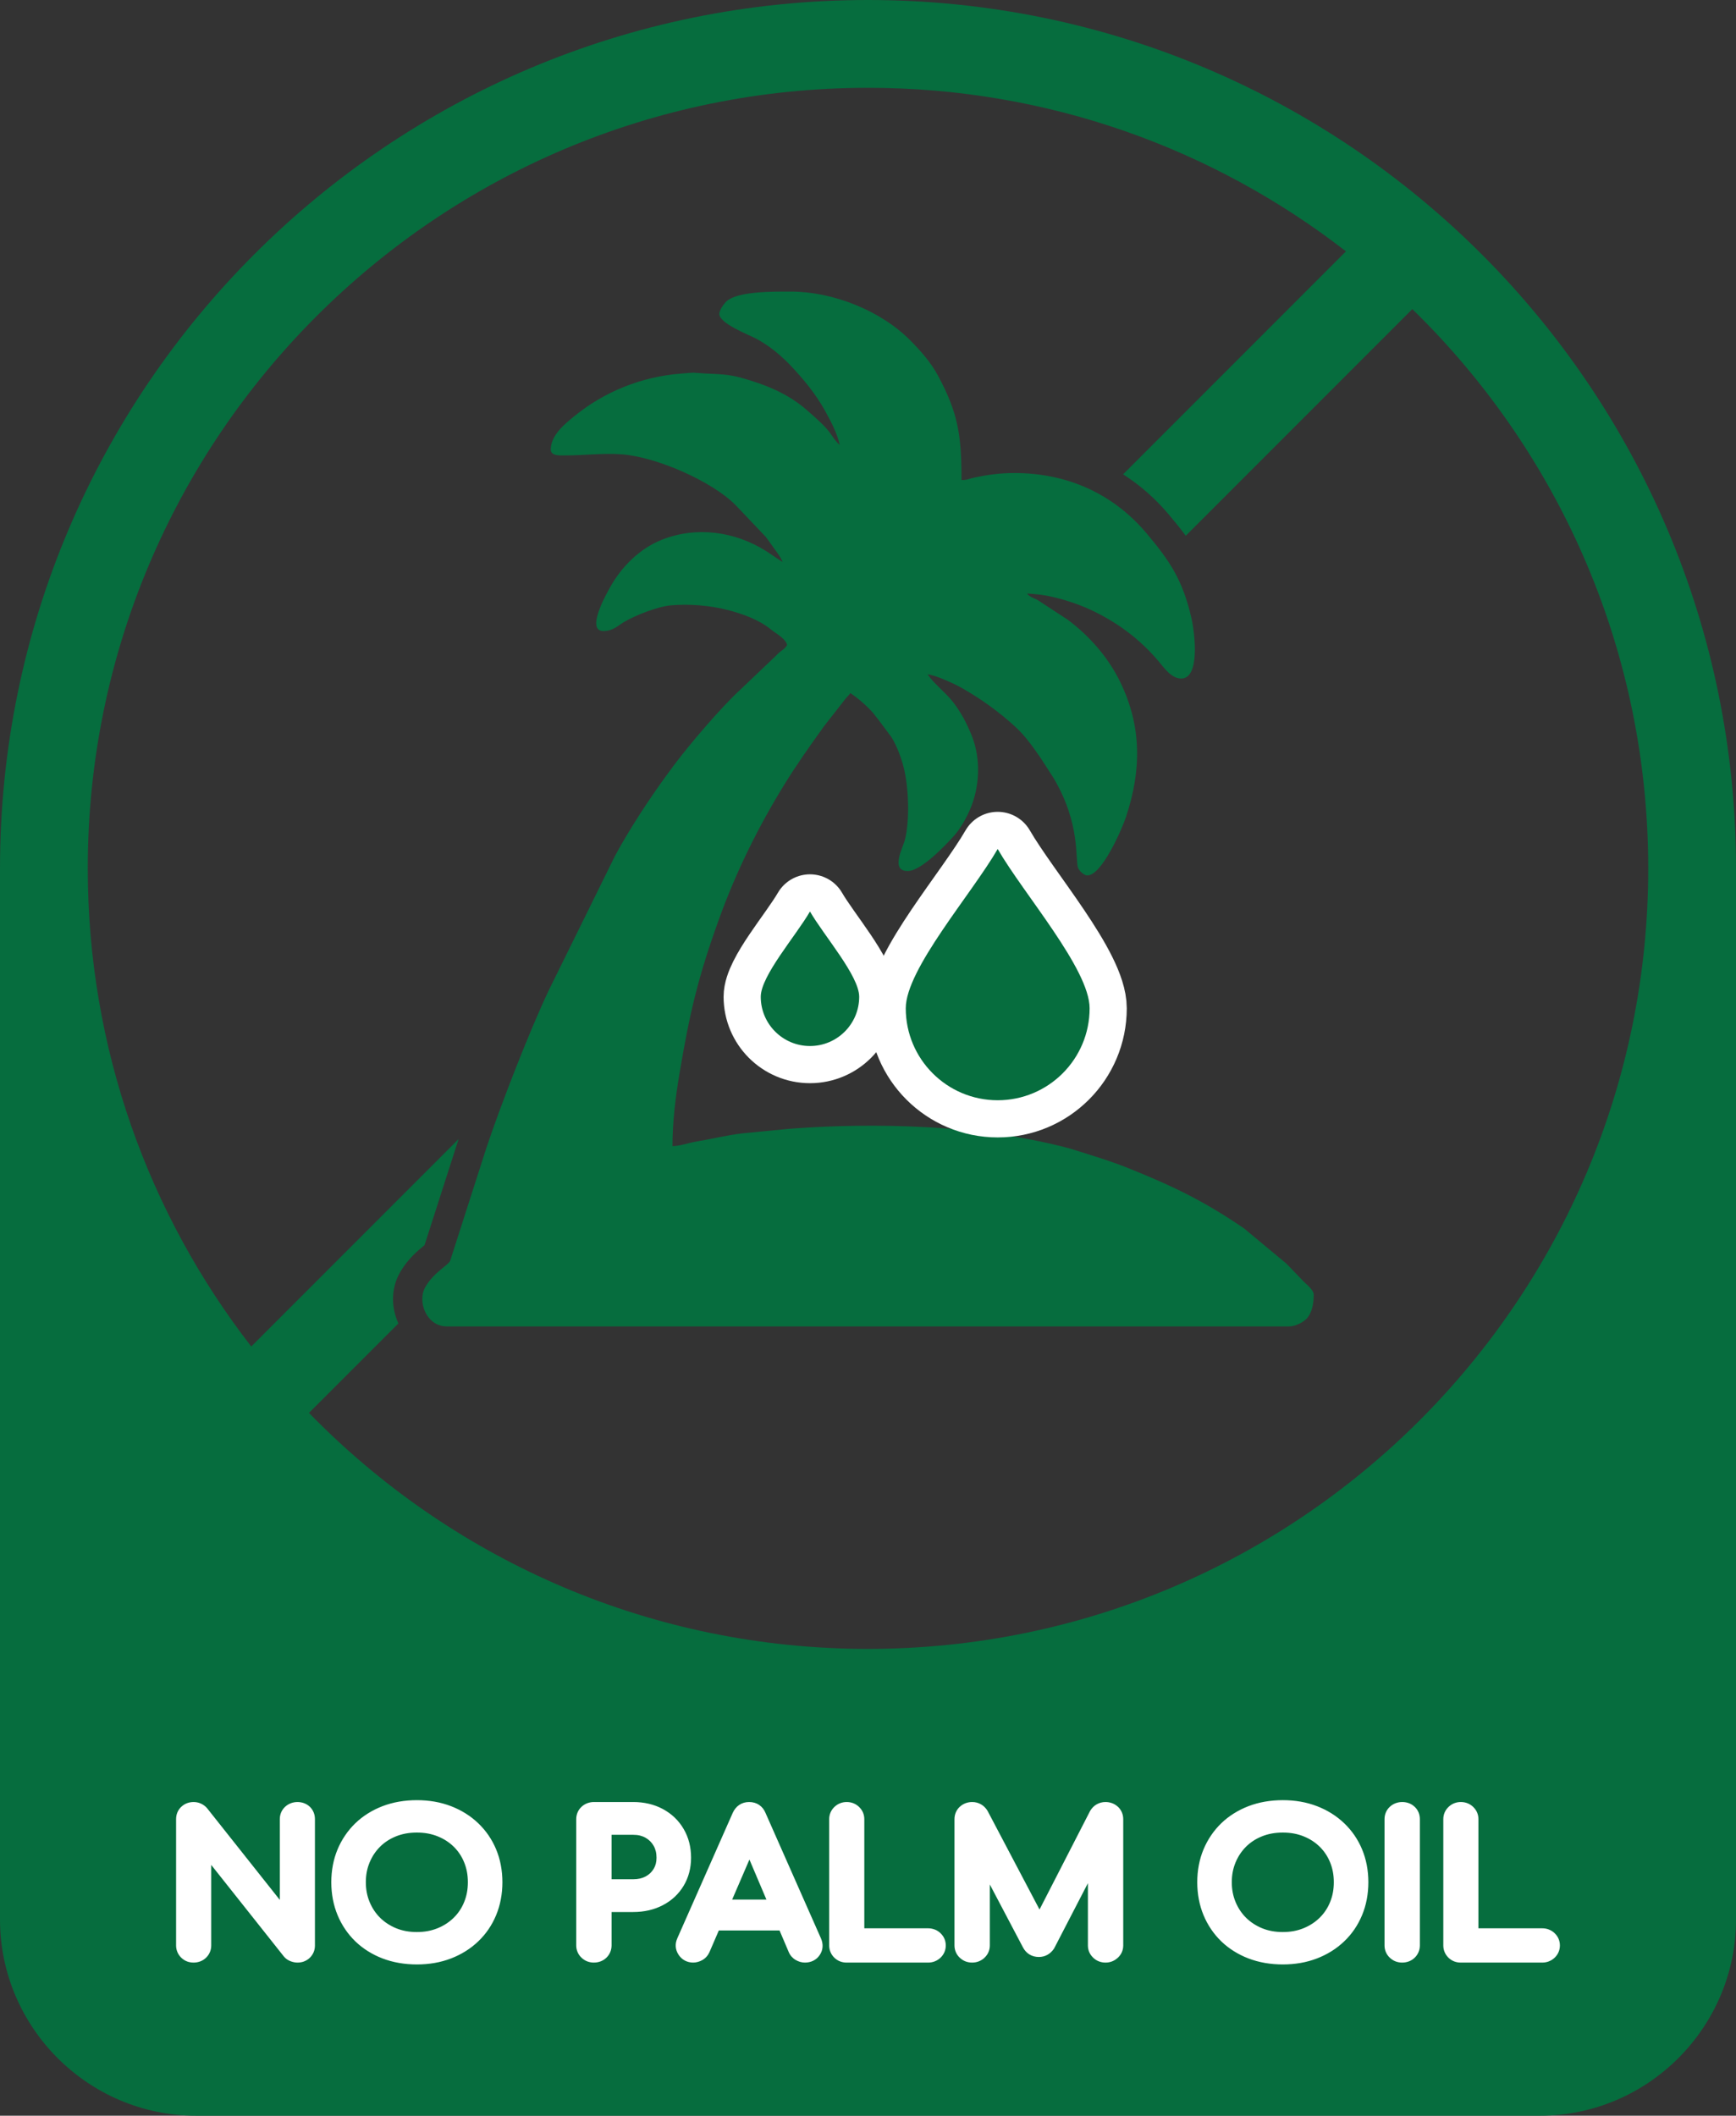
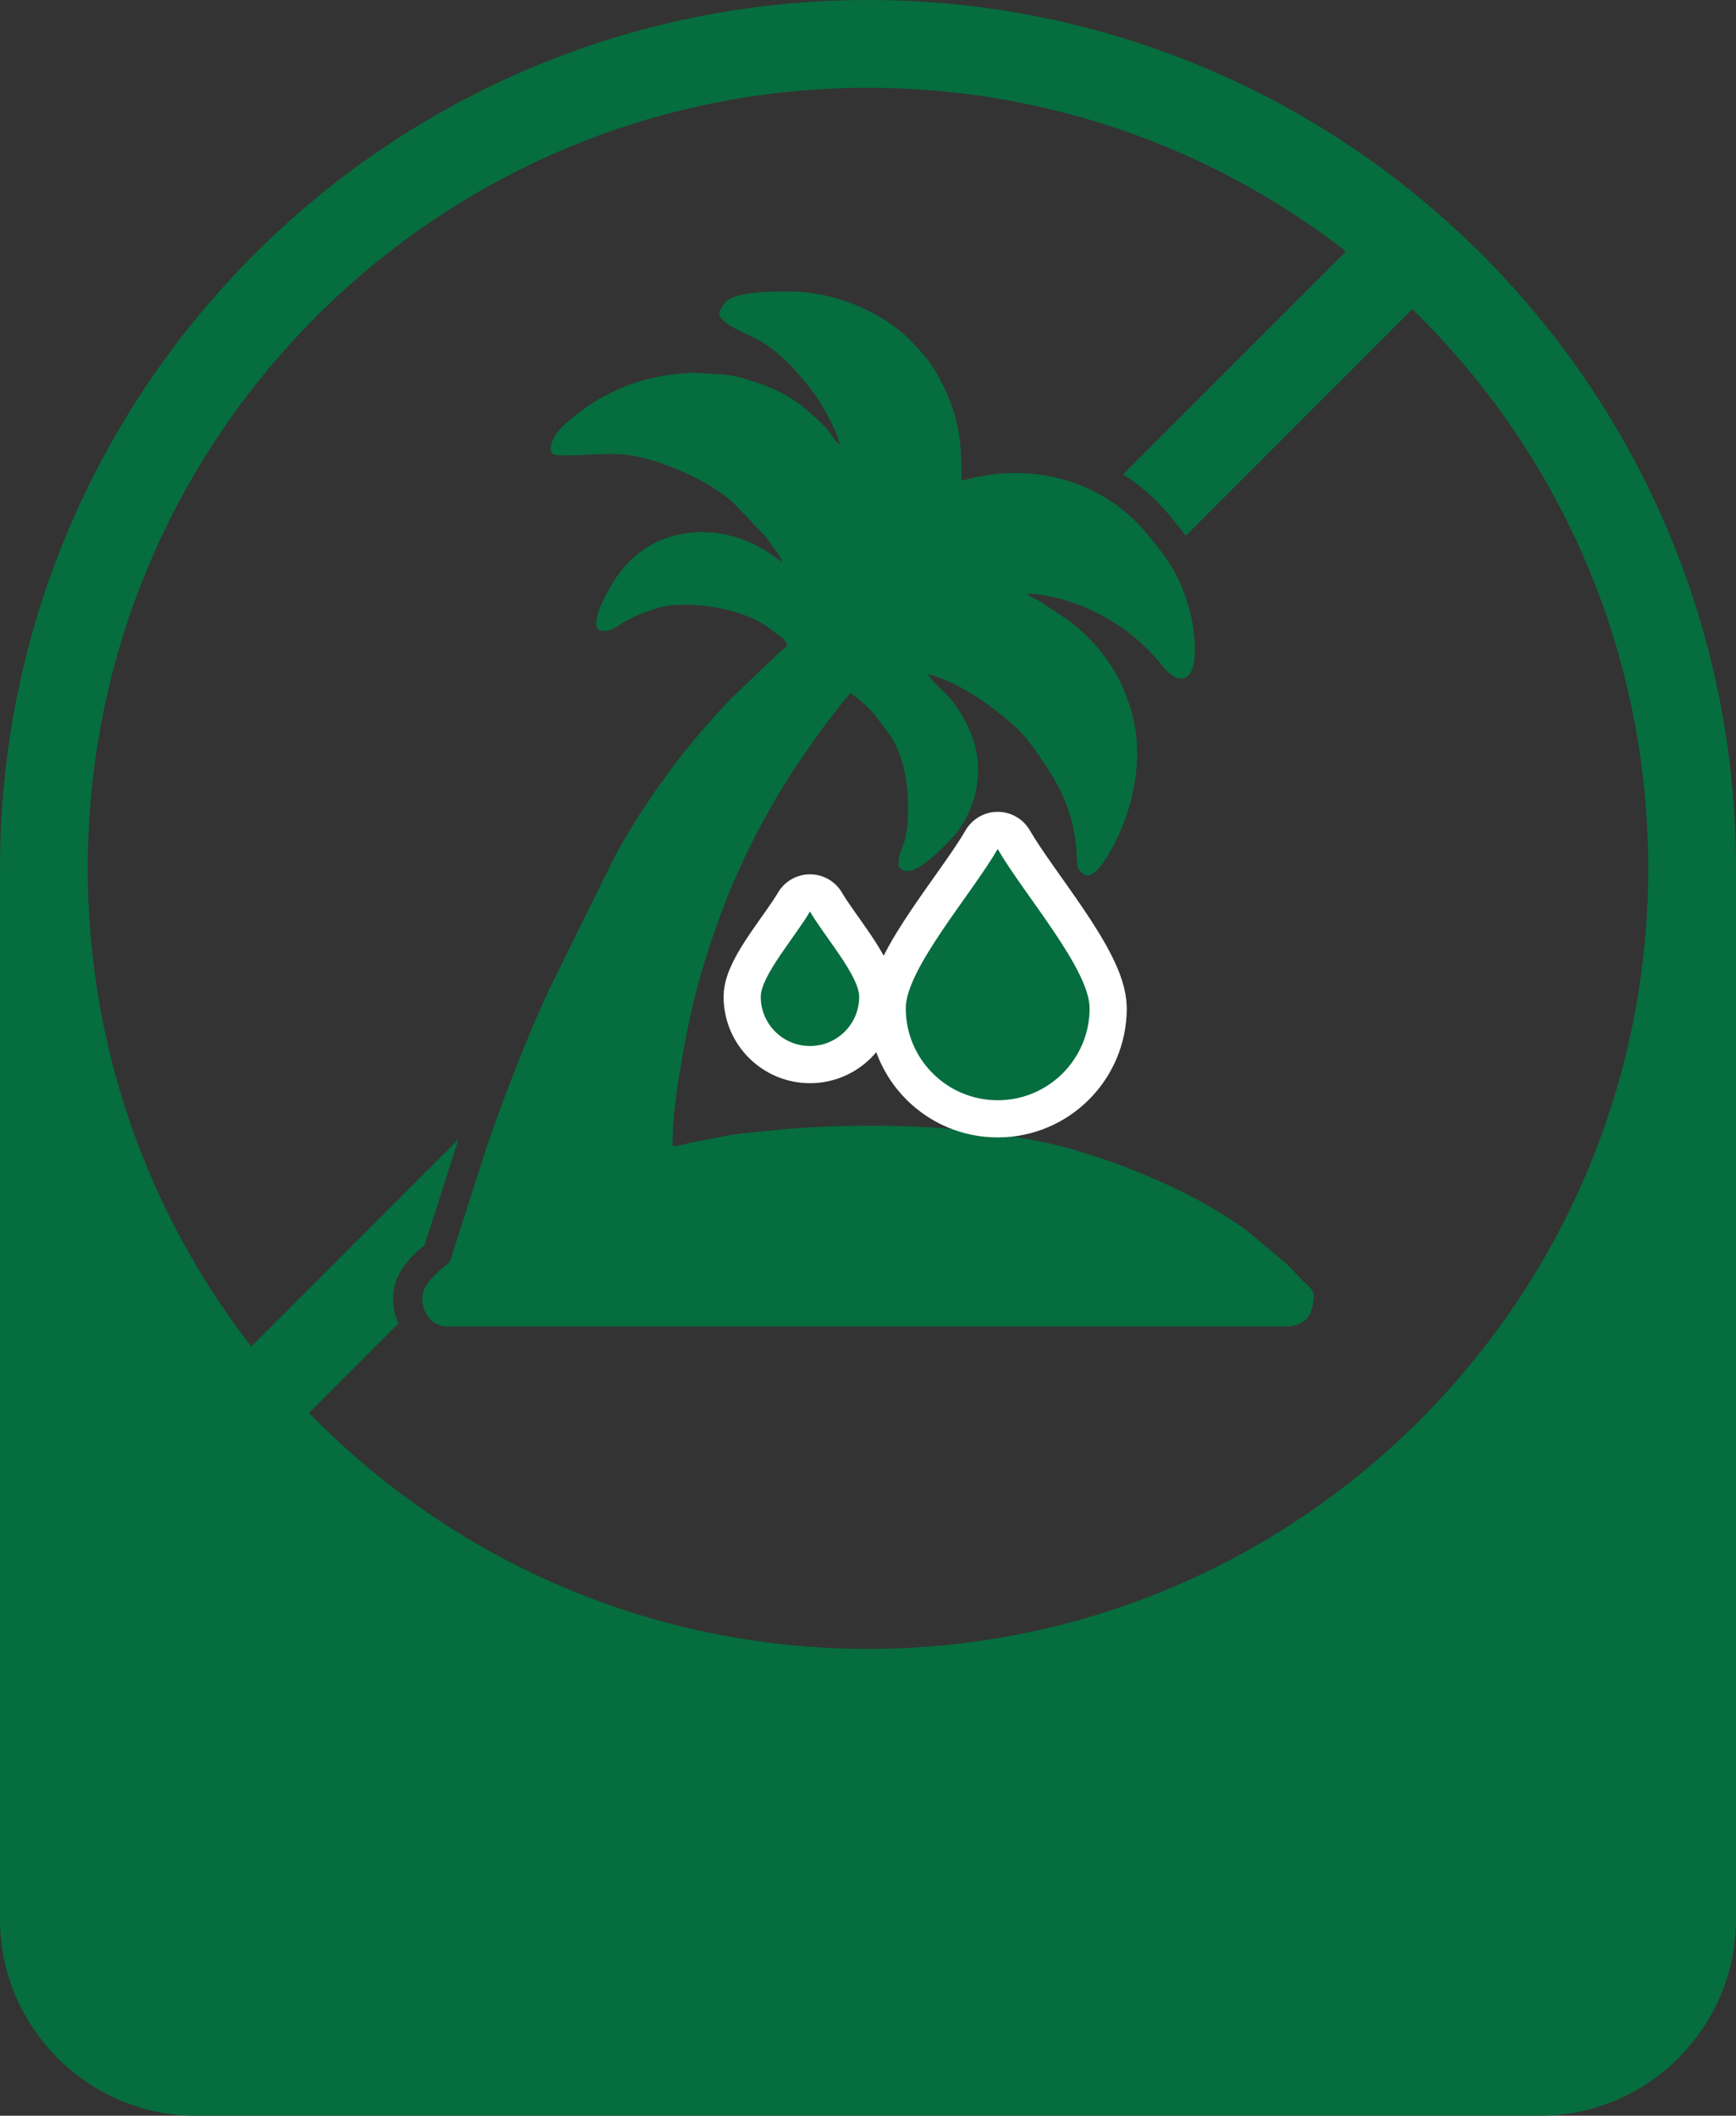
<svg xmlns="http://www.w3.org/2000/svg" xml:space="preserve" width="98.901mm" height="120.484mm" style="shape-rendering:geometricPrecision; text-rendering:geometricPrecision; image-rendering:optimizeQuality; fill-rule:evenodd; clip-rule:evenodd" viewBox="0 0 6872.83 8372.68">
  <rect x="0" y="0" width="6872.83" height="8372.68" fill="#333333" stroke="none" />
  <defs>
    <style type="text/css"> .str0 {stroke:white;stroke-width:294.18;stroke-linecap:round;stroke-linejoin:round;stroke-miterlimit:22.926} .fil1 {fill:none} .fil0 {fill:#066D3E} .fil2 {fill:white;fill-rule:nonzero} </style>
  </defs>
  <g id="Слой_x0020_1">
    <g id="_1511488141648">
      <g>
        <path class="fil0" d="M2847.58 1241.79c0,38.79 116.24,82.45 146.73,98.8 49.08,26.33 89.85,59.89 128.49,98.52 0.67,0.67 1.62,1.66 2.28,2.35 54.32,56.75 104.27,116.87 142.51,186.41 22.87,41.59 46.23,85.87 57.16,132.78 -15.55,-10.41 -33.39,-41.99 -47.67,-58.88 -24.03,-28.4 -55.39,-54.8 -83.07,-79.08 -74.39,-65.19 -162.25,-100.33 -257.43,-127.09 -54.29,-15.26 -90.56,-14.64 -144.61,-17.53 -67.53,-3.61 -23.04,-5.25 -97.09,0.52 -155.07,12.1 -303.18,71.48 -422.84,169.79 -35.23,28.94 -91.58,73.45 -91.58,130.79 0,25.84 36.93,23.16 55.59,23.16 77.23,0 152.26,-10.06 226.66,-4.3 134.93,10.42 352.83,104.45 448.66,199.96l119.64 125.91c13.44,17.15 22.45,31.42 35.02,48.36 9.26,12.48 27.82,37.03 31.72,51.67l-63.9 -42.65c-124.59,-78.67 -276.66,-99.46 -413.29,-45.39 -88.09,34.88 -160.06,106.76 -205.35,188.44 -10.1,18.21 -99.4,172.93 -26.28,172.93 38.57,0 59.07,-22.7 83.54,-36.91 44,-25.56 130.93,-60.4 185.28,-64.9 70.13,-5.8 151.91,0.08 222.35,18.33 61.02,15.8 123.81,38.01 172.48,77.69 20.57,16.78 56.34,33.79 63.7,61.38 -12.25,18.29 -18.04,17.56 -33.54,31.31 -6.79,6.02 -9.51,10.09 -16.3,16.13l-135.29 128.78c-73.22,66.59 -201.62,217 -262.32,298.25 -76.21,102 -146.91,206.94 -210.65,317.5 -7.73,13.41 -15.06,27.77 -23.13,41.72l-263.11 533.72c-75.76,160.09 -188.85,450.34 -245.75,620.59l-144.15 448.84c-7.5,17.24 -63.72,44.91 -97.33,101.88 -35.35,59.94 5.11,157.55 83.44,157.55l3335.6 0c26.91,0 59.66,-18.51 72.41,-34.14 17.48,-21.44 24.88,-55.16 24.88,-90.94 0,-21.86 -35.82,-46.17 -49.03,-62.15l-59.21 -61.25c-0.73,-0.62 -1.78,-1.5 -2.51,-2.12l-164.43 -136.7c-159.07,-109.12 -284.99,-169.37 -460.09,-239.46 -74.6,-29.85 -151.4,-52.42 -228.91,-76.84l-4.3 -1.33c-424,-111.83 -895.61,-93.64 -1111.4,-76.73l-119.6 11.66 -0.04 0.01 -65.13 6.34c-60.84,7.38 -122.34,22.65 -180.81,32.29 -28.44,4.7 -64.65,17.92 -93.28,17.92 0,-94.84 11.75,-191.42 27.12,-283.28 40.92,-244.65 74.27,-386.4 158.73,-619.58 66.75,-184.28 154.07,-360.79 256.22,-526.72 49.24,-79.99 102.9,-155.49 157.52,-231.64l85.37 -109.2c7.89,-9.66 12.32,-12.16 19.23,-22.47 31.04,20.78 64.37,49.5 89.14,77.63 8.76,9.95 9.17,13.04 18.58,23.12l55.45 74.27c21.01,34.89 37.71,78.82 47.91,118.87 19.54,76.71 25.23,206.77 4.68,287.89 -7.37,29.1 -58.64,122.41 11.23,122.41 52.88,0 147.61,-99.62 184.14,-140.15 23.15,-25.69 46.95,-67.2 61.55,-100.6 39.56,-90.44 45.32,-201.81 7.83,-295.37 -19.12,-47.72 -42.95,-93.01 -74.8,-133.68 -29.1,-37.17 -75.97,-72.68 -99.96,-108.51 32.36,2.69 108.7,38.48 138.85,55.73 75.76,43.34 144.59,93.18 209.11,152.24 38.63,35.36 69.85,80.01 99.57,122.81l50.88 78.84c109.25,184.32 84.7,323.38 97.59,356.43 4.84,12.43 22.81,28.62 34.59,29.5 57.82,4.32 139.06,-183.06 155.25,-232.08 60.87,-184.29 62.68,-356.94 -23.37,-533.72 -47.44,-97.46 -121.79,-181.92 -207.84,-246.17l-117.66 -76.92c-16.67,-9.3 -33.34,-12.89 -43.18,-26.31 13.78,0 56.14,4.36 71.6,7.16 61.46,11.1 127.1,32.39 179.56,56.71 103.93,48.2 195.78,116.27 269.09,203.46 22.47,26.73 50.54,67.26 88,68.82 77.61,3.24 56.81,-177.34 42.2,-240.71 -34.26,-148.63 -84.67,-223.83 -176.53,-333.08 -131.99,-156.97 -313.53,-239.53 -524.88,-239.53 -56.09,0 -106.44,7.14 -158,18.05 -21.88,4.63 -25.38,9.75 -50.48,9.75 0,-176.58 -13.13,-264.32 -92.65,-412.33 -28.6,-53.24 -67.62,-97.26 -110.01,-140.16 -116.18,-117.54 -305.37,-193.39 -473.72,-193.39 -64.94,0 -207.85,-2.13 -253.64,38.22 -9.1,8.02 -28.96,34.95 -28.96,49.81z" />
        <g>
-           <path class="fil1 str0" d="M3949.84 3359.83c103.11,178.58 363.94,475.47 363.94,630.36 0,201 -162.94,363.95 -363.94,363.95 -201,0 -363.94,-162.95 -363.94,-363.95 0,-154.91 260.83,-451.78 363.94,-630.36z" />
+           <path class="fil1 str0" d="M3949.84 3359.83c103.11,178.58 363.94,475.47 363.94,630.36 0,201 -162.94,363.95 -363.94,363.95 -201,0 -363.94,-162.95 -363.94,-363.95 0,-154.91 260.83,-451.78 363.94,-630.36" />
          <path id="_1" class="fil0" d="M3949.84 3359.83c103.11,178.58 363.94,475.47 363.94,630.36 0,201 -162.94,363.95 -363.94,363.95 -201,0 -363.94,-162.95 -363.94,-363.95 0,-154.91 260.83,-451.78 363.94,-630.36z" />
        </g>
        <g>
          <path class="fil1 str0" d="M3206.69 3607.14c55.2,95.61 194.86,254.57 194.86,337.51 0,107.62 -87.24,194.86 -194.86,194.86 -107.62,0 -194.86,-87.24 -194.86,-194.86 0,-82.95 139.65,-241.89 194.86,-337.51z" />
          <path id="_1_0" class="fil0" d="M3206.69 3607.14c55.2,95.61 194.86,254.57 194.86,337.51 0,107.62 -87.24,194.86 -194.86,194.86 -107.62,0 -194.86,-87.24 -194.86,-194.86 0,-82.95 139.65,-241.89 194.86,-337.51z" />
        </g>
      </g>
      <path class="fil0" d="M3436.41 6525.37c853.01,0 1625.26,-345.74 2184.23,-904.72 558.98,-558.98 904.72,-1331.22 904.72,-2184.23 0,-853.01 -345.74,-1625.26 -904.72,-2184.23 -9.7,-9.7 -19.49,-19.33 -29.31,-28.9l-896.98 896.98c-19.76,-26.82 -41.69,-53.91 -66.22,-83.08 -53.84,-64.03 -114.82,-117.52 -181.94,-160.08l882.39 -882.39c-522.74,-405.68 -1179.24,-647.24 -1892.18,-647.24 -853.01,0 -1625.26,345.74 -2184.23,904.72 -558.98,558.98 -904.72,1331.22 -904.72,2184.23 0,712.94 241.56,1369.44 647.24,1892.18l820.89 -820.89 -134.88 419.87c-27.86,22.72 -65.46,54.22 -95.54,105.2 -19.9,33.72 -29.19,71.31 -29.19,108.43 0,32.47 7.43,65.7 21.27,96.16l-353.98 353.98c9.58,9.83 19.2,19.61 28.9,29.31 558.98,558.98 1331.22,904.72 2184.23,904.72zm-1762.44 -1576.83l0.14 -0.44c-0.35,0.87 -0.44,1.11 -0.14,0.44zm-1673.98 -1512.12l0 4159.94c0,426.98 349.34,776.33 776.33,776.33l5320.18 0c426.98,0 776.33,-349.34 776.33,-776.33l0 -4159.94c0,-948.92 -384.64,-1808.02 -1006.52,-2429.9 -621.87,-621.88 -1480.98,-1006.52 -2429.9,-1006.52 -948.92,0 -1808.02,384.64 -2429.9,1006.52 -621.88,621.87 -1006.52,1480.98 -1006.52,2429.9z" />
-       <path class="fil2" d="M766.31 7766.7c-19.36,0 -35.69,-6.53 -49.01,-19.58 -6.57,-6.44 -11.59,-13.84 -15.02,-22.13 -3.41,-8.26 -5.12,-16.96 -5.12,-26.09l0 -499.73c0,-9.43 1.67,-18.25 5.01,-26.44 3.47,-8.5 8.63,-16 15.48,-22.49l0.12 0c6.71,-6.35 14.23,-11.11 22.53,-14.23 8.21,-3.09 16.89,-4.64 26.02,-4.64 10.36,0 20.1,2.06 29.2,6.16 9.1,4.15 17.07,10.06 23.91,17.76l288.3 363.33 0 -319.44c0,-9.42 1.79,-18.35 5.34,-26.78 3.61,-8.52 8.94,-16.02 16.01,-22.5 6.72,-6.16 14.27,-10.79 22.58,-13.88 8.33,-3.09 17,-4.64 26.01,-4.64 9.27,0 18.09,1.55 26.39,4.64 8.72,3.25 16.41,8.12 23,14.57 6.62,6.49 11.61,14.01 14.96,22.5 3.19,8.12 4.79,16.82 4.79,26.09l0 499.73c0,18.76 -6.48,34.75 -19.41,47.88 -6.55,6.64 -14.27,11.68 -23.12,15.09l0 0.11c-8.21,3.14 -17.09,4.73 -26.62,4.73 -4.42,0 -9,-0.47 -13.72,-1.41 -4.32,-0.85 -8.71,-2.11 -13.15,-3.75 -5.23,-1.94 -10.12,-4.49 -14.64,-7.6 -4.61,-3.19 -8.73,-6.97 -12.31,-11.33l-287.61 -362.42 0 318.71c0,9.13 -1.71,17.84 -5.12,26.09 -3.43,8.3 -8.45,15.69 -15.02,22.13 -6.72,6.59 -14.46,11.54 -23.18,14.85 -8.3,3.14 -17.18,4.73 -26.6,4.73zm884.01 7.38c-24.36,0 -47.89,-1.97 -70.58,-5.91 -22.87,-3.97 -44.64,-9.92 -65.3,-17.82 -20.4,-7.8 -39.73,-17.43 -57.94,-28.85 -18.22,-11.41 -34.8,-24.34 -49.71,-38.74 -15.01,-14.5 -28.43,-30.47 -40.23,-47.9 -11.83,-17.46 -21.86,-36.05 -30.05,-55.73 -8.27,-19.87 -14.5,-40.83 -18.67,-62.79 -4.15,-21.89 -6.23,-44.46 -6.23,-67.69 0,-23.22 2.08,-45.77 6.23,-67.58 4.17,-21.95 10.4,-42.79 18.67,-62.52l0 -0.11c8.13,-19.4 18.16,-37.85 30.05,-55.34 11.82,-17.38 25.24,-33.33 40.23,-47.8 14.91,-14.4 31.49,-27.32 49.71,-38.74 18.22,-11.41 37.55,-21.04 57.94,-28.85 20.65,-7.9 42.44,-13.86 65.3,-17.82 22.7,-3.93 46.23,-5.91 70.58,-5.91 24.36,0 47.86,1.97 70.48,5.91 22.62,3.93 44.34,9.92 65.13,17.94 20.4,7.87 39.62,17.46 57.64,28.74 17.97,11.26 34.58,24.18 49.8,38.74 15.43,14.76 28.99,30.67 40.63,47.69 11.86,17.35 21.92,35.84 30.15,55.45l0 0.11c8.26,19.73 14.5,40.59 18.66,62.52 4.15,21.81 6.23,44.36 6.23,67.58 0,23.22 -2.08,45.8 -6.23,67.69 -4.16,21.97 -10.39,42.91 -18.66,62.79 -8.28,19.9 -18.35,38.53 -30.15,55.84 -11.63,17.07 -25.18,33.02 -40.63,47.78 -15.22,14.56 -31.83,27.48 -49.8,38.74 -18.01,11.28 -37.24,20.87 -57.64,28.74 -20.79,8.01 -42.51,14 -65.13,17.94 -22.62,3.93 -46.12,5.91 -70.48,5.91zm0 -128.23c15.41,0 29.86,-1.26 43.3,-3.76 13.64,-2.54 26.57,-6.31 38.76,-11.29 12.26,-5 23.84,-11.06 34.7,-18.14 10.58,-6.89 20.39,-14.78 29.4,-23.63 8.9,-8.75 16.8,-18.3 23.66,-28.61 6.85,-10.28 12.72,-21.46 17.59,-33.47 4.89,-12.08 8.55,-24.54 10.95,-37.37 2.4,-12.83 3.61,-26.48 3.61,-40.92 0,-14.44 -1.21,-28.1 -3.61,-40.92 -2.4,-12.82 -6.06,-25.29 -10.95,-37.36 -4.87,-12.03 -10.74,-23.2 -17.59,-33.48 -6.86,-10.31 -14.75,-19.86 -23.66,-28.6 -8.99,-8.83 -18.8,-16.69 -29.4,-23.54 -10.6,-6.85 -22.14,-12.78 -34.58,-17.76 -12.42,-4.96 -25.35,-8.68 -38.76,-11.12 -13.4,-2.44 -27.88,-3.67 -43.42,-3.67 -15.54,0 -30.02,1.23 -43.43,3.67 -13.52,2.46 -26.45,6.16 -38.77,11.08 -12.41,5.01 -23.91,10.93 -34.47,17.8 -10.47,6.8 -20.14,14.63 -28.99,23.43 -8.81,8.77 -16.67,18.35 -23.57,28.71 -6.92,10.4 -12.9,21.65 -17.9,33.72 -4.94,11.91 -8.65,24.34 -11.13,37.25 -2.47,12.88 -3.71,26.49 -3.71,40.8 0,28.17 4.95,54.2 14.84,78.05 5,12.06 10.98,23.31 17.9,33.72 6.9,10.36 14.76,19.94 23.57,28.71 8.73,8.69 18.44,16.54 29.1,23.52 10.95,7.16 22.45,13.22 34.49,18.14 12.19,4.98 25.12,8.76 38.76,11.29 13.44,2.5 27.89,3.76 43.31,3.76zm700.93 120.85c-19.17,0 -35.52,-6.41 -49.05,-19.24 -6.8,-6.44 -11.99,-13.83 -15.54,-22.13 -3.56,-8.3 -5.34,-17.13 -5.34,-26.44l0 -499.73c0,-9.42 1.78,-18.36 5.34,-26.78 3.59,-8.51 8.93,-16.02 16,-22.5 6.73,-6.16 14.26,-10.8 22.58,-13.88 8.31,-3.09 16.99,-4.64 26,-4.64l155.81 0c21.63,0 42.24,2.3 61.79,6.89 19.78,4.64 38.37,11.67 55.74,21.03 17.37,9.37 32.94,20.63 46.66,33.78 13.62,13.05 25.37,27.99 35.22,44.79 9.96,16.98 17.37,34.99 22.21,54 4.83,18.96 7.25,39.01 7.25,60.11 0,20.32 -2.46,39.79 -7.37,58.4 -4.95,18.78 -12.36,36.37 -22.21,52.72 -9.94,16.39 -21.75,31.01 -35.45,43.77 -13.57,12.65 -29.14,23.56 -46.66,32.72 -17.37,9.08 -35.93,15.88 -55.62,20.36 -19.62,4.48 -40.15,6.71 -61.56,6.71l-85.87 0 0 132.23c0,9.12 -1.72,17.83 -5.12,26.09 -3.43,8.29 -8.46,15.69 -15.02,22.14 -6.72,6.59 -14.46,11.54 -23.18,14.85 -8.32,3.14 -17.19,4.73 -26.61,4.73zm69.94 -329.74l85.87 0c9.8,0 18.81,-0.97 27.03,-2.88 7.98,-1.87 15.39,-4.65 22.17,-8.32 6.8,-3.68 12.83,-8 18.03,-12.93 5.16,-4.89 9.69,-10.56 13.56,-16.98 3.78,-6.28 6.62,-12.94 8.46,-19.97 1.9,-7.23 2.86,-15.2 2.86,-23.91 0,-9.56 -0.99,-18.3 -2.94,-26.19 -1.97,-7.76 -4.84,-14.94 -8.62,-21.47 -3.91,-6.75 -8.51,-12.77 -13.79,-17.99 -5.27,-5.22 -11.33,-9.77 -18.14,-13.65 -6.71,-3.81 -14.02,-6.69 -21.94,-8.64 -8.01,-1.97 -16.91,-2.95 -26.69,-2.95l-85.87 0 0 175.88zm323.26 329.74c-12.02,0 -23.02,-2.63 -32.96,-7.88 -10.03,-5.31 -18.38,-13 -25.02,-23.05l0 -0.12c-6.78,-10.29 -10.54,-21.18 -11.25,-32.63 -0.67,-10.92 1.51,-21.9 6.57,-32.9l-0.07 -0.03 219.04 -495.52c6.18,-13.7 14.77,-24.27 25.72,-31.67 11.34,-7.67 24.42,-11.52 39.22,-11.52 15.32,0 28.66,3.84 40.01,11.51l0 0.12c11.13,7.54 19.49,18.15 25.07,31.79l219.92 497.34c4.64,11.2 6.57,22.22 5.78,32.99 -0.83,11.38 -4.62,22.04 -11.38,31.99 -6.69,9.85 -15.22,17.3 -25.5,22.33 -9.87,4.84 -20.76,7.26 -32.64,7.26 -13.07,0 -25.5,-3.52 -37.25,-10.53 -6.12,-3.65 -11.49,-8.11 -16.07,-13.34 -4.55,-5.2 -8.24,-11.1 -11.03,-17.7l-36.34 -85.39 -240.49 0 -37.27 86.21c-3.09,6.68 -6.94,12.58 -11.55,17.69 -4.82,5.36 -10.42,9.82 -16.72,13.36 -5.34,3 -11.07,5.36 -17.16,7.04 -6.34,1.78 -12.56,2.66 -18.62,2.66zm289.83 -249.29l-67.3 -158.39 -68.39 158.39 135.69 0zm317.61 249.29c-19.35,0 -35.69,-6.53 -49.01,-19.58 -6.57,-6.44 -11.59,-13.84 -15.02,-22.13 -3.41,-8.26 -5.12,-16.96 -5.12,-26.09l0 -499.73c0,-9.3 1.79,-18.12 5.34,-26.44 3.54,-8.3 8.74,-15.68 15.54,-22.13 6.74,-6.39 14.19,-11.2 22.29,-14.4l0.11 0c8.18,-3.22 16.8,-4.84 25.88,-4.84 19.17,0 35.52,6.42 49.05,19.24l-0.06 0.06c6.91,6.56 12.11,13.93 15.59,22.07 3.55,8.32 5.34,17.14 5.34,26.44l0 431.92 252.6 0c9.08,0 17.82,1.61 26.21,4.83l0.03 -0.1c8.42,3.22 16.04,8.08 22.81,14.51l-0.06 0.06c6.91,6.56 12.11,13.93 15.59,22.07 3.55,8.32 5.34,17.14 5.34,26.44 0,9.31 -1.79,18.12 -5.34,26.44 -3.54,8.3 -8.74,15.68 -15.54,22.13 -6.65,6.31 -14.27,11.12 -22.82,14.4l0 0.11c-8.2,3.14 -16.96,4.73 -26.23,4.73l-322.53 0zm496.81 0c-19.16,0 -35.52,-6.41 -49.05,-19.24 -6.8,-6.44 -11.98,-13.83 -15.54,-22.13 -3.55,-8.32 -5.34,-17.14 -5.34,-26.43l0 -499.73c0,-9.42 1.79,-18.35 5.34,-26.78 3.65,-8.64 8.95,-16.14 15.89,-22.51l0.12 0c6.72,-6.16 14.27,-10.79 22.58,-13.88 8.33,-3.09 17,-4.64 26.01,-4.64 12.87,0 24.63,3.07 35.24,9.19 10.49,6.05 19.08,14.64 25.77,25.73l205.75 390.48 200.45 -390.48c6.74,-11.17 15.3,-19.76 25.65,-25.73l0.12 0c10.62,-6.12 22.38,-9.19 35.24,-9.19 9.01,0 17.69,1.55 26.01,4.64 8.31,3.09 15.86,7.73 22.58,13.88l0.12 0c6.94,6.37 12.24,13.86 15.89,22.51 3.55,8.42 5.34,17.36 5.34,26.78l0 499.73c0,9.47 -1.86,18.41 -5.55,26.78 -3.67,8.3 -9.03,15.69 -16.07,22.14l-0.12 0c-13.74,12.59 -29.81,18.89 -48.2,18.89 -19.17,0 -35.52,-6.41 -49.05,-19.24l0.06 -0.06c-6.89,-6.55 -12.12,-13.92 -15.6,-22.07 -3.56,-8.3 -5.34,-17.13 -5.34,-26.44l0 -246.38 -133.83 258.41 -1.15 1.67c-6.99,10.15 -15.48,17.97 -25.4,23.41 -10.29,5.71 -21.58,8.53 -33.78,8.53 -13.98,0 -26.5,-3.36 -37.49,-10.09 -10.8,-6.59 -19.42,-16.12 -25.83,-28.56l-130.85 -248.32 0 241.32c0,9.31 -1.79,18.14 -5.34,26.44 -3.47,8.14 -8.69,15.52 -15.59,22.07l0.06 0.06c-6.65,6.31 -14.27,11.11 -22.81,14.4l0 0.11c-8.21,3.14 -16.95,4.73 -26.24,4.73zm1229.92 7.38c-24.36,0 -47.89,-1.97 -70.58,-5.91 -22.87,-3.97 -44.64,-9.92 -65.3,-17.82 -20.4,-7.8 -39.73,-17.43 -57.94,-28.85 -18.22,-11.41 -34.79,-24.34 -49.72,-38.74 -15.01,-14.5 -28.43,-30.47 -40.23,-47.9 -11.83,-17.46 -21.86,-36.05 -30.04,-55.73 -8.27,-19.87 -14.5,-40.83 -18.67,-62.79 -4.15,-21.89 -6.23,-44.46 -6.23,-67.69 0,-23.22 2.08,-45.77 6.23,-67.58 4.17,-21.95 10.4,-42.79 18.67,-62.52 8.2,-19.58 18.23,-38.07 30.04,-55.45 11.82,-17.39 25.24,-33.33 40.23,-47.81 14.93,-14.4 31.5,-27.32 49.72,-38.74 18.22,-11.41 37.55,-21.04 57.94,-28.85 20.65,-7.9 42.44,-13.86 65.3,-17.82 22.7,-3.93 46.23,-5.91 70.58,-5.91 24.36,0 47.86,1.97 70.48,5.91 22.62,3.93 44.34,9.92 65.13,17.94 20.4,7.87 39.62,17.46 57.64,28.74 17.97,11.26 34.58,24.18 49.8,38.74 15.43,14.76 28.99,30.67 40.63,47.69 11.86,17.35 21.92,35.84 30.15,55.45l0 0.11c8.26,19.73 14.5,40.59 18.66,62.52 4.15,21.81 6.23,44.36 6.23,67.58 0,23.22 -2.08,45.8 -6.23,67.69 -4.16,21.97 -10.39,42.91 -18.66,62.79 -8.28,19.9 -18.35,38.53 -30.15,55.84 -11.63,17.07 -25.18,33.02 -40.63,47.78 -15.22,14.56 -31.83,27.48 -49.8,38.74 -18.01,11.28 -37.24,20.87 -57.64,28.74 -20.79,8.01 -42.51,14 -65.13,17.94 -22.62,3.93 -46.12,5.91 -70.48,5.91zm0 -128.23c15.41,0 29.86,-1.26 43.3,-3.76 13.64,-2.54 26.57,-6.31 38.76,-11.29 12.26,-5 23.84,-11.06 34.7,-18.14 10.58,-6.89 20.39,-14.78 29.4,-23.63 17.82,-17.52 31.58,-38.23 41.24,-62.08 4.89,-12.08 8.55,-24.54 10.95,-37.37 2.4,-12.83 3.61,-26.47 3.61,-40.92 0,-14.43 -1.21,-28.09 -3.61,-40.92 -2.4,-12.82 -6.06,-25.29 -10.95,-37.35 -9.67,-23.86 -23.43,-44.57 -41.24,-62.08 -8.99,-8.83 -18.8,-16.69 -29.4,-23.54 -10.6,-6.85 -22.14,-12.78 -34.58,-17.76 -12.42,-4.96 -25.35,-8.68 -38.76,-11.12 -13.4,-2.44 -27.88,-3.67 -43.42,-3.67 -15.54,0 -30.02,1.23 -43.43,3.67 -13.52,2.46 -26.45,6.16 -38.77,11.08 -24.61,9.88 -45.77,23.63 -63.45,41.22 -8.81,8.77 -16.67,18.35 -23.57,28.71 -6.92,10.4 -12.9,21.65 -17.9,33.72 -4.94,11.91 -8.65,24.34 -11.13,37.25 -2.47,12.88 -3.71,26.49 -3.71,40.8 0,28.17 4.95,54.2 14.84,78.05 5,12.06 10.98,23.31 17.9,33.72 6.9,10.36 14.76,19.94 23.57,28.71 8.72,8.69 18.43,16.54 29.1,23.52 10.94,7.16 22.45,13.22 34.49,18.14 12.19,4.98 25.12,8.76 38.76,11.29 13.44,2.5 27.89,3.76 43.31,3.76zm472.66 120.85c-19.16,0 -35.52,-6.41 -49.05,-19.24 -6.8,-6.44 -11.99,-13.83 -15.54,-22.13 -3.55,-8.32 -5.34,-17.14 -5.34,-26.44l0 -499.73c0,-9.42 1.79,-18.35 5.34,-26.78 3.59,-8.51 8.94,-16.04 16,-22.5 6.72,-6.16 14.27,-10.79 22.58,-13.88 8.33,-3.09 17,-4.64 26.01,-4.64 9.37,0 18.17,1.51 26.38,4.52 8.49,3.11 16.14,7.9 22.95,14.35l0.12 0c6.84,6.49 12.01,14 15.48,22.49 3.34,8.19 5.01,17.01 5.01,26.44l0 499.73c0,9.13 -1.72,17.84 -5.12,26.09 -3.43,8.3 -8.46,15.69 -15.02,22.13 -6.72,6.59 -14.46,11.54 -23.18,14.85 -8.32,3.14 -17.19,4.73 -26.61,4.73zm231.94 0c-19.35,0 -35.69,-6.53 -49.01,-19.58 -6.57,-6.44 -11.59,-13.84 -15.02,-22.13 -3.41,-8.26 -5.12,-16.96 -5.12,-26.09l0 -499.73c0,-9.3 1.79,-18.12 5.34,-26.44 3.54,-8.3 8.74,-15.68 15.54,-22.13 6.74,-6.39 14.19,-11.2 22.29,-14.4l0.11 0c8.18,-3.22 16.8,-4.84 25.88,-4.84 19.17,0 35.52,6.42 49.05,19.24l-0.06 0.06c6.91,6.56 12.11,13.93 15.59,22.07 3.56,8.3 5.34,17.13 5.34,26.44l0 431.92 252.6 0c9.29,0 18.03,1.58 26.24,4.73l0 0.11c8.55,3.29 16.17,8.11 22.81,14.41l-0.06 0.06c6.91,6.56 12.11,13.93 15.59,22.07 3.55,8.32 5.34,17.14 5.34,26.44 0,9.31 -1.79,18.12 -5.34,26.44 -3.54,8.3 -8.74,15.68 -15.54,22.13 -6.65,6.31 -14.27,11.11 -22.81,14.4l0 0.11c-8.21,3.14 -16.95,4.73 -26.24,4.73l-322.53 0z" />
    </g>
  </g>
</svg>